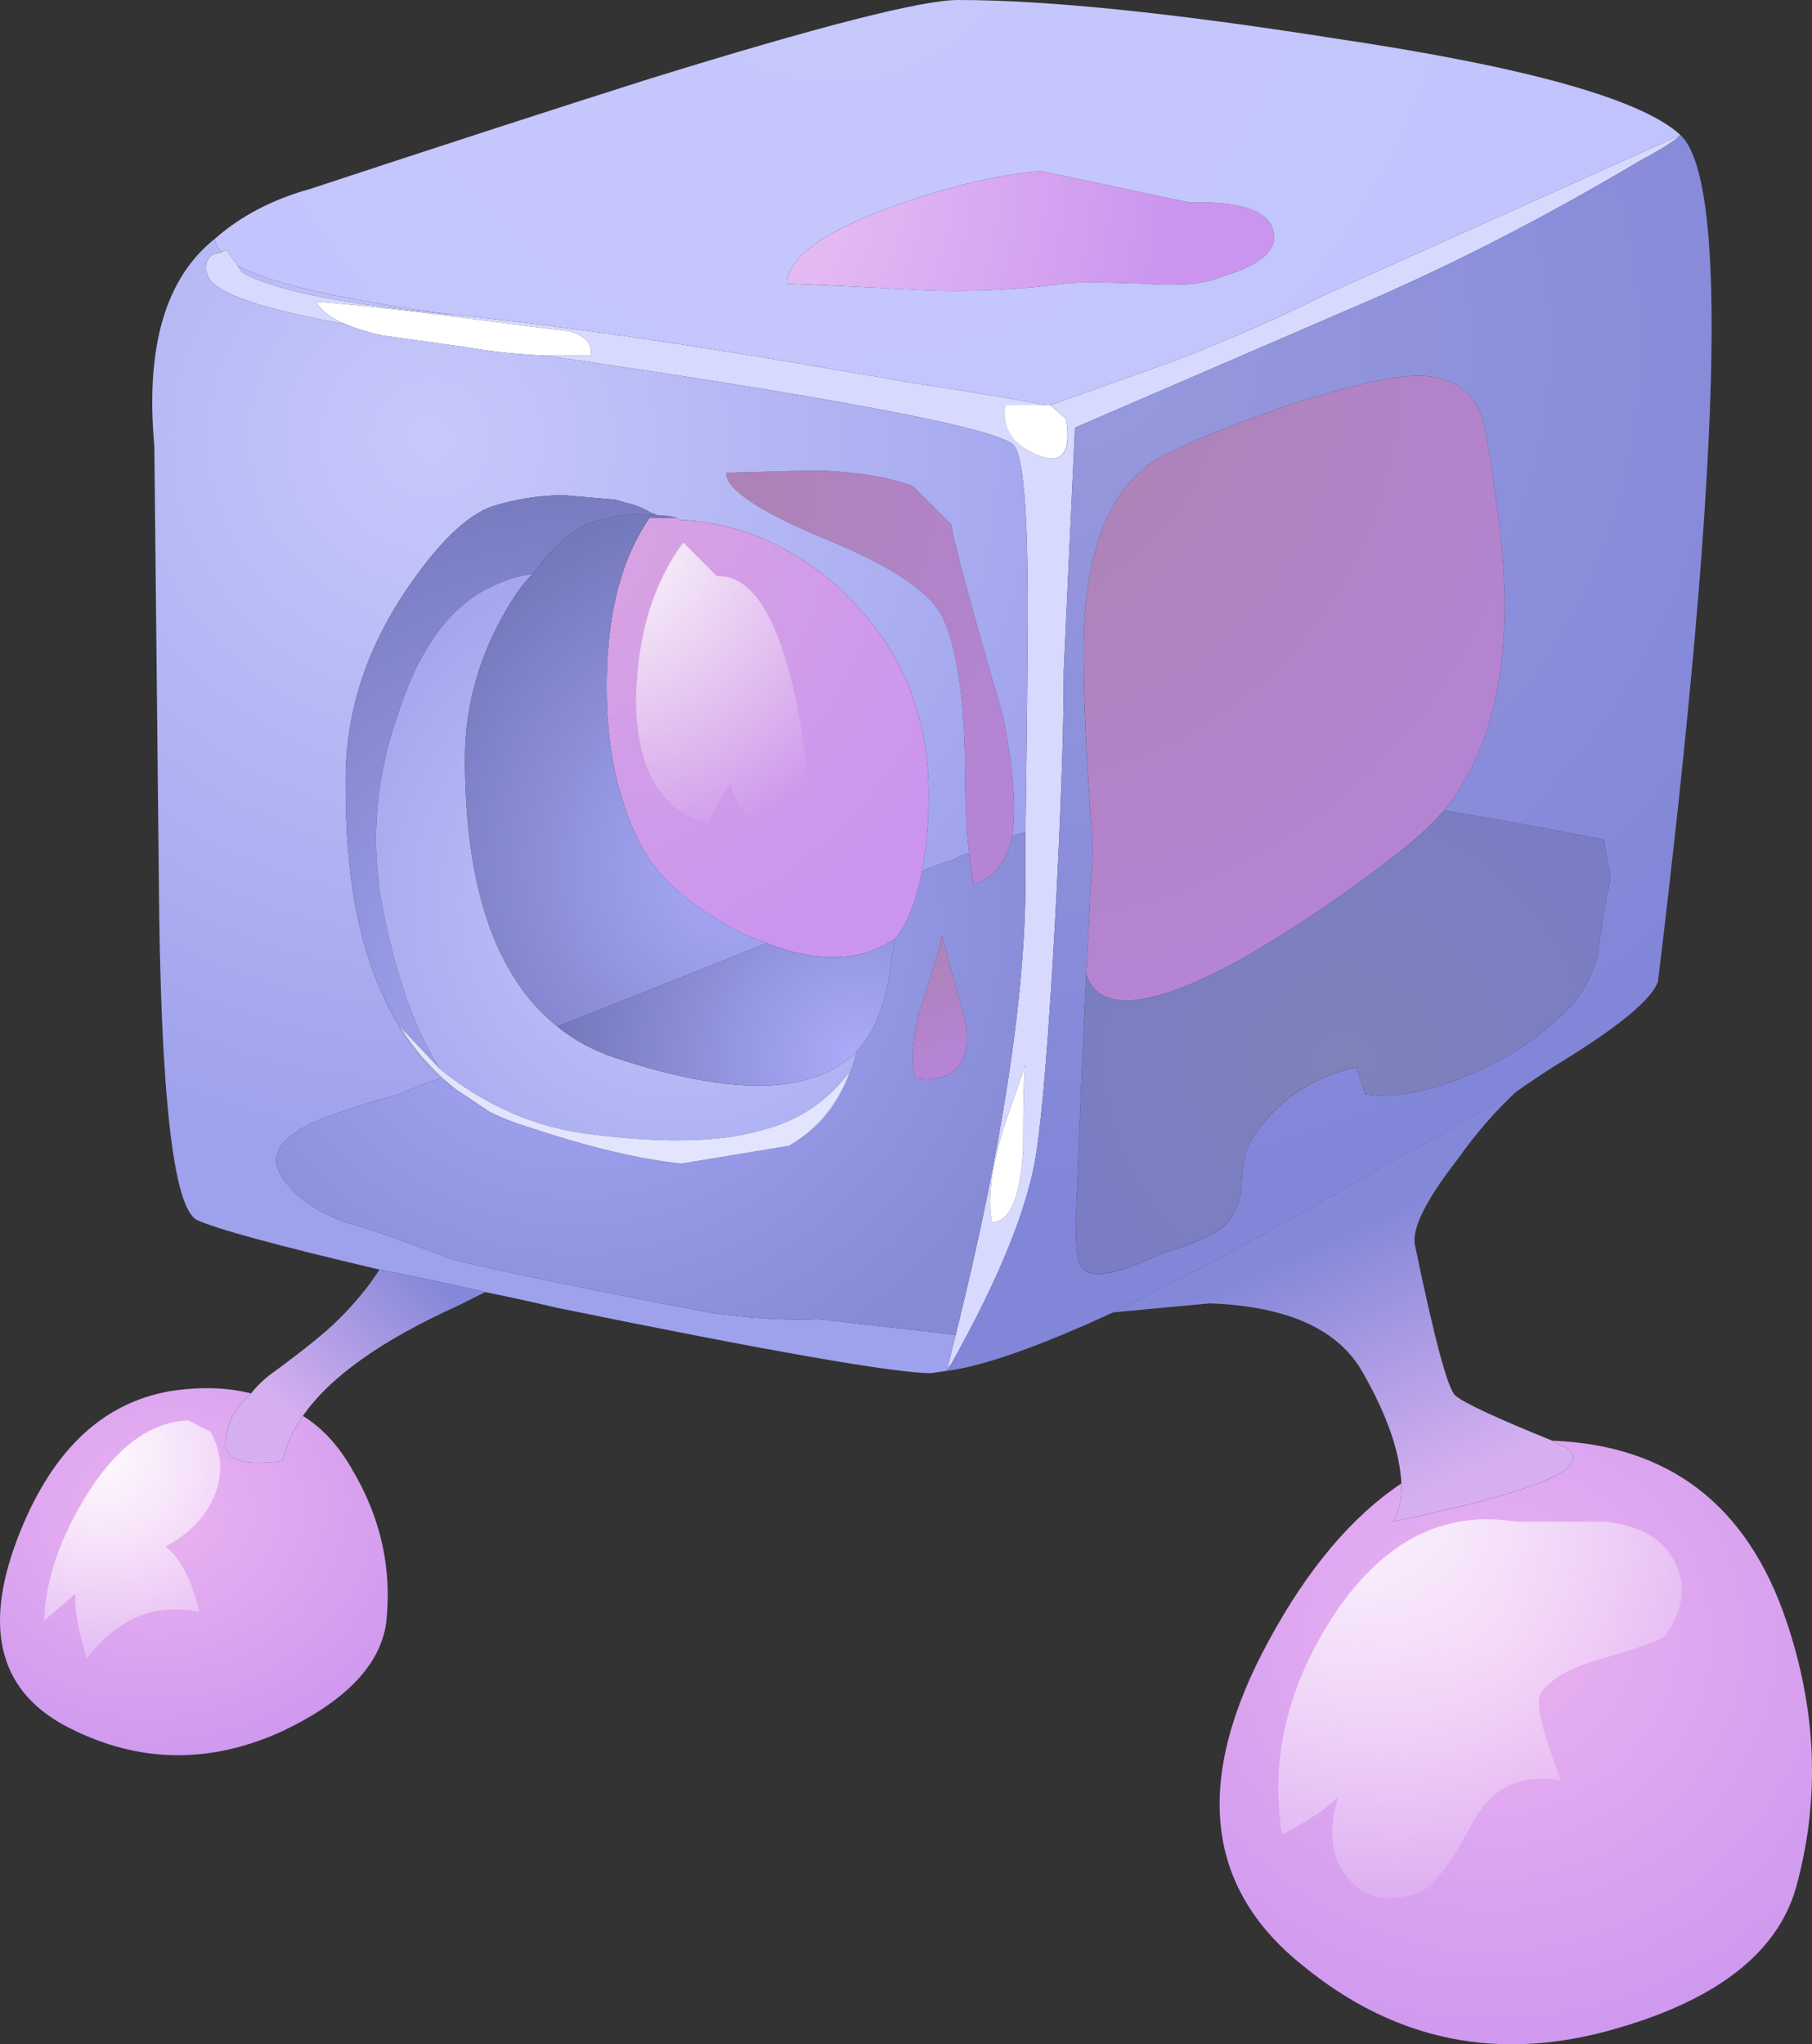
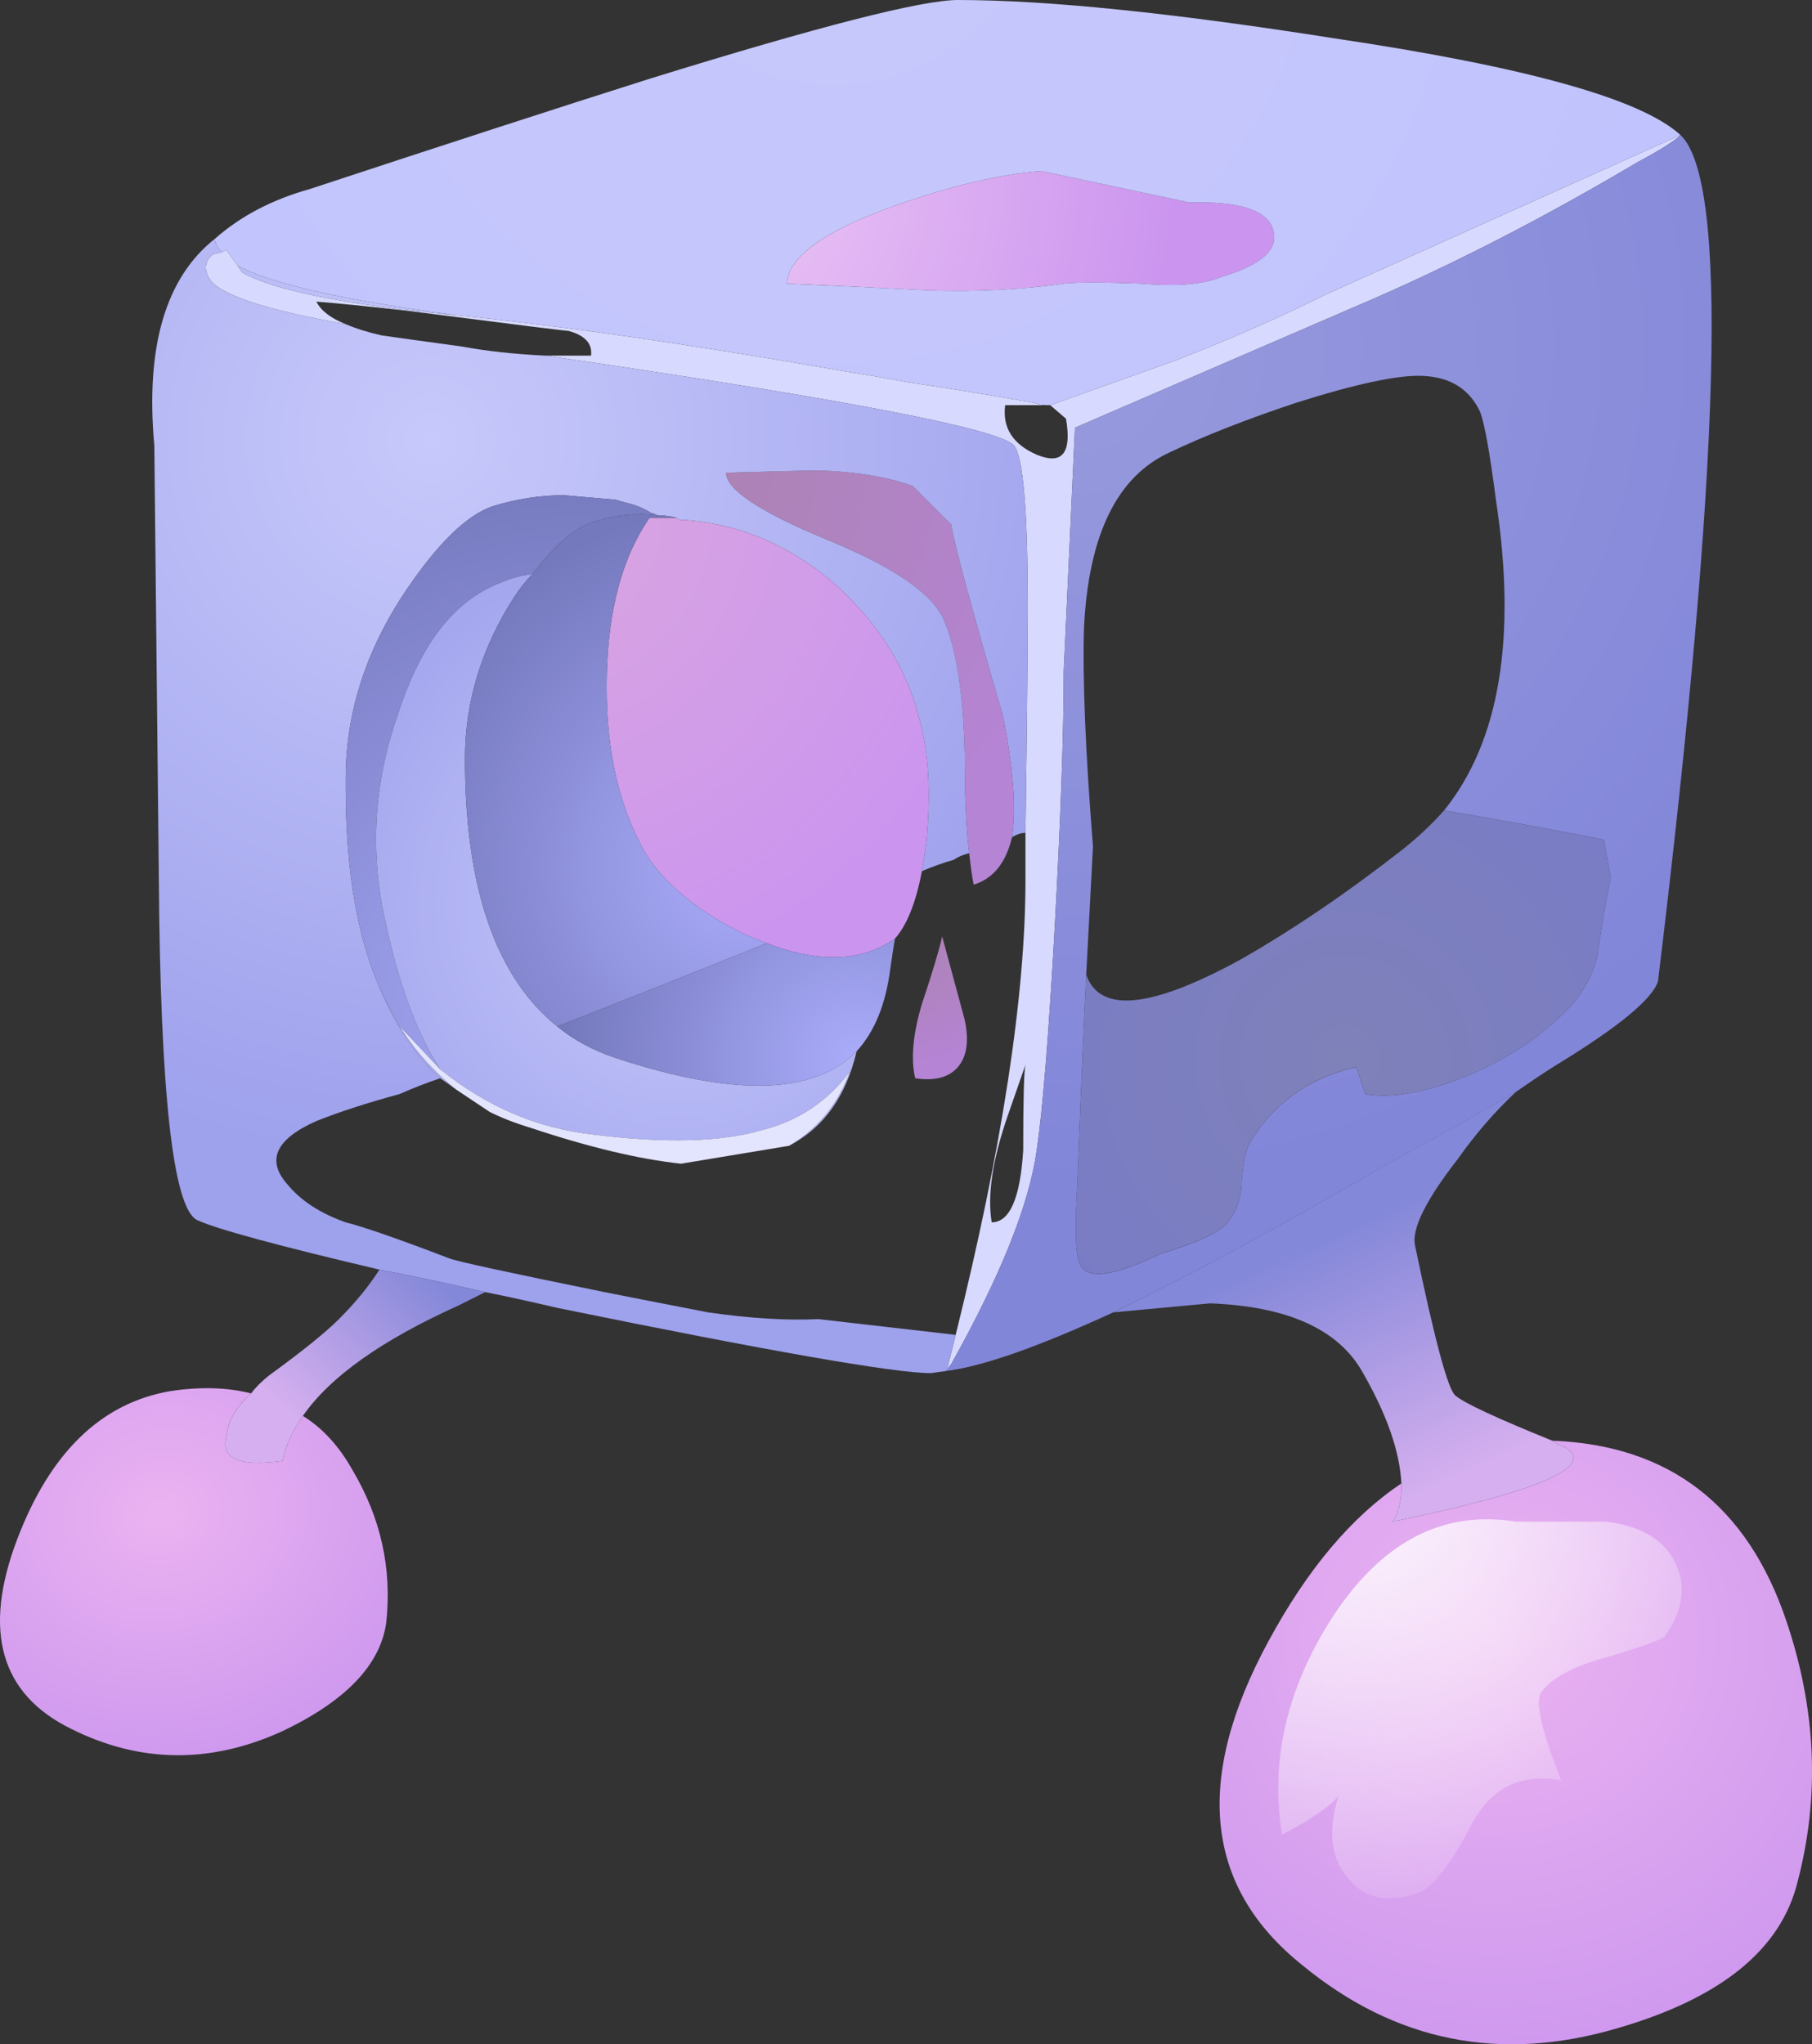
<svg xmlns="http://www.w3.org/2000/svg" version="1.1" viewBox="0 0 40.249 45.408">
  <rect x="0" y="0" width="40.249" height="45.408" fill="#333333" stroke="none" />
  <g transform="translate(-.022 -8.6948e-7)" fill-rule="evenodd">
    <path d="m21.05 30.45 0.2-0.8c1.033-4.167 1.55-7.534 1.55-10.1v-1.05c0.033-2.334 0.05-4.018 0.05-5.05 0-2.1-0.1-3.285-0.3-3.55-0.3-0.368-3.767-1.034-10.4-2h1c0.033-0.268-0.133-0.45-0.5-0.55-0.033 0-0.316-0.034-0.85-0.1l-2.75-0.35c-0.9-0.1-1.566-0.167-2-0.2 0.1 0.2 0.317 0.367 0.65 0.5-1.867-0.333-2.883-0.683-3.05-1.05-0.1-0.2-0.066-0.367 0.1-0.5l0.2-0.05 0.1-0.05 0.25 0.35 0.1 0.15c0.7 0.4 2.283 0.717 4.75 0.95 2.333 0.233 5.217 0.65 8.65 1.25l0.6 0.1 0.85 0.15c0.9 0.133 1.816 0.283 2.75 0.45 0.094 0.03 0.186 0.048 0.275 0.05h-0.925c-0.066 0.5 0.167 0.867 0.7 1.1 0.566 0.233 0.783-0.033 0.65-0.8l-0.35-0.3 2.8-1c1.2-0.467 2.3-0.95 3.3-1.45l7.9-3.55c-0.133 0.133-0.45 0.333-0.95 0.6-2.134 1.267-4.217 2.333-6.25 3.2l-6.25 2.7-0.25 5.4c0 1.367-0.067 3.267-0.2 5.7-0.134 2.4-0.267 4.05-0.4 4.95-0.166 1.2-0.8 2.783-1.9 4.75-0.034 0.033-0.067 0.084-0.1 0.15zm1-3.3c0.4 0 0.634-0.534 0.7-1.6 0-1.134 0.017-1.768 0.05-1.9l-0.4 1.15c-0.334 0.967-0.45 1.75-0.35 2.35z" fill="#d7d9fe" />
    <radialGradient id="a" cx="23.9" cy="7.7" r="18.7" gradientTransform="matrix(1,0,0,-1,0,15.4)" gradientUnits="userSpaceOnUse">
      <stop stop-color="#989ADD" offset="0" />
      <stop stop-color="#8286D9" offset="1" />
    </radialGradient>
    <path d="m24.15 21.65c-0.067 1.367-0.134 2.933-0.2 4.7-0.066 1.067-0.033 1.667 0.1 1.8 0.2 0.268 0.783 0.167 1.75-0.3 0.767-0.233 1.25-0.45 1.45-0.65 0.233-0.266 0.35-0.583 0.35-0.95 0.034-0.433 0.1-0.732 0.2-0.9 0.533-0.865 1.316-1.415 2.35-1.648l0.2 0.6c0.6 0.098 1.35-0.035 2.25-0.402 0.8-0.334 1.467-0.75 2-1.25 0.467-0.4 0.767-0.867 0.9-1.4 0.1-0.7 0.2-1.283 0.3-1.75l-0.15-0.85c-1.367-0.267-2.55-0.483-3.55-0.65 1.233-1.533 1.617-3.833 1.15-6.9-0.134-1.033-0.25-1.683-0.35-1.95-0.233-0.5-0.65-0.767-1.25-0.8-0.534-0.033-1.483 0.167-2.85 0.6-1.1 0.367-2.034 0.733-2.8 1.1-1.168 0.534-1.8 1.833-1.9 3.9-0.034 1.133 0.033 2.75 0.2 4.85l-0.15 2.85zm0.6 7.5c-1.667 0.767-2.9 1.2-3.7 1.3 0.033-0.066 0.066-0.117 0.1-0.15 1.1-1.967 1.734-3.55 1.9-4.75 0.134-0.9 0.267-2.55 0.4-4.95 0.133-2.434 0.2-4.333 0.2-5.7l0.25-5.4 6.25-2.7c2.033-0.867 4.116-1.933 6.25-3.2 0.5-0.267 0.816-0.467 0.95-0.6 1.066 1 0.9 7.267-0.5 18.8-0.134 0.4-0.884 1.017-2.25 1.85-0.268 0.167-0.567 0.367-0.9 0.6-0.733 0.435-1.684 0.968-2.85 1.6-2.466 1.433-4.5 2.534-6.1 3.3z" fill="url(#a)" />
    <radialGradient id="b" cx="22.34" cy="-7.186" r="14.704" gradientTransform="matrix(.782 .623 .623 -.782 8.956 -11.242)" gradientUnits="userSpaceOnUse">
      <stop stop-color="#AB82AF" offset="0" />
      <stop stop-color="#B584D5" offset="1" />
    </radialGradient>
-     <path d="m32.1 18c-0.267 0.3-0.566 0.583-0.9 0.85-1.232 0.967-2.433 1.783-3.6 2.45-2 1.1-3.15 1.217-3.45 0.35l0.15-2.85c-0.166-2.1-0.233-3.716-0.2-4.85 0.1-2.067 0.733-3.367 1.9-3.9 0.767-0.367 1.7-0.733 2.8-1.1 1.367-0.434 2.316-0.633 2.85-0.6 0.6 0.033 1.018 0.3 1.25 0.8 0.1 0.267 0.217 0.917 0.35 1.95 0.467 3.067 0.083 5.367-1.15 6.9z" fill="url(#b)" />
    <radialGradient id="c" cx="14.17" cy="-6.365" r="11.075" gradientTransform="matrix(.782 .623 .623 -.782 7.932 -9.957)" gradientUnits="userSpaceOnUse">
      <stop stop-color="#F0CBF5" offset="0" />
      <stop stop-color="#CB95EF" offset="1" />
    </radialGradient>
    <path d="m26.45 4.5c1.1-0.033 1.717 0.167 1.85 0.6 0.134 0.433-0.25 0.783-1.15 1.05-0.4 0.167-0.982 0.217-1.75 0.15-0.9-0.033-1.482-0.033-1.75 0-0.933 0.133-1.933 0.184-3 0.15-1.266-0.067-2.316-0.117-3.15-0.15 0.034-0.6 0.85-1.183 2.45-1.75 1.234-0.433 2.3-0.683 3.2-0.75l3.3 0.7z" fill="url(#c)" />
    <radialGradient id="d" cx="18.55" cy="-2.75" r="21.662" gradientTransform="matrix(1,0,0,-1,0,-5.5)" gradientUnits="userSpaceOnUse">
      <stop stop-color="#C7C9FB" offset="0" />
      <stop stop-color="#C0C2FE" offset="1" />
    </radialGradient>
    <path d="m10.15 7c-2.5-0.333-4.117-0.7-4.85-1.1l-0.25-0.35-0.1 0.05c-0.1-0.1-0.15-0.2-0.15-0.3 0.567-0.5 1.267-0.867 2.1-1.1 3.033-1 5.55-1.817 7.55-2.45 3.767-1.167 6.05-1.75 6.85-1.75 1.967 0 4.75 0.283 8.35 0.85 4.267 0.633 6.833 1.35 7.7 2.15l-7.9 3.55c-1 0.5-2.1 0.983-3.3 1.45l-2.8 1h-0.074c-0.09-2e-3 -0.182-0.02-0.276-0.05-0.934-0.167-1.85-0.317-2.75-0.45l-0.85-0.15-0.6-0.1c-3.433-0.6-6.317-1.017-8.65-1.25zm16.3-2.5-3.3-0.7c-0.9 0.067-1.967 0.317-3.2 0.75-1.6 0.567-2.417 1.15-2.45 1.75 0.833 0.034 1.883 0.083 3.15 0.15 1.066 0.033 2.066-0.017 3-0.15 0.267-0.033 0.85-0.033 1.75 0 0.767 0.067 1.35 0.017 1.75-0.15 0.9-0.267 1.284-0.617 1.15-1.05-0.133-0.433-0.75-0.633-1.85-0.6z" fill="url(#d)" />
-     <path d="m23.275 9h0.074l0.35 0.3c0.13 0.767-0.09 1.034-0.65 0.8-0.54-0.233-0.77-0.6-0.7-1.1h0.92zm-11.125-1.1c-0.7-0.033-1.316-0.1-1.85-0.2-0.733-0.1-1.333-0.183-1.8-0.25-0.3-0.067-0.567-0.15-0.8-0.25-0.333-0.133-0.55-0.3-0.65-0.5 0.434 0.033 1.1 0.1 2 0.2l2.75 0.35c0.534 0.067 0.817 0.1 0.85 0.1 0.367 0.1 0.533 0.283 0.5 0.55h-1zm9.9 19.25c-0.1-0.6 0.017-1.384 0.35-2.35l0.4-1.15c-0.033 0.133-0.05 0.767-0.05 1.9-0.066 1.066-0.3 1.6-0.7 1.6z" fill="#fff" />
    <radialGradient id="e" cx="18.008" cy="-.995" r="9.864" gradientTransform="matrix(.782 .624 .624 -.782 1.24 -1.556)" gradientUnits="userSpaceOnUse">
      <stop stop-color="#AB82AF" offset="0" />
      <stop stop-color="#B584D5" offset="1" />
    </radialGradient>
    <path d="m22.5 18.6c-0.134 0.566-0.417 0.917-0.85 1.05-0.034-0.167-0.067-0.4-0.1-0.7-0.067-0.534-0.1-1.284-0.1-2.25-0.034-1.3-0.185-2.267-0.45-2.9-0.234-0.6-1.134-1.216-2.7-1.85-1.434-0.6-2.15-1.083-2.15-1.45 1.166-0.033 1.866-0.05 2.1-0.05 0.832 0.033 1.516 0.15 2.05 0.35l0.85 0.85c0.066 0.434 0.45 1.85 1.15 4.25 0.233 1.167 0.3 2.067 0.2 2.7z" fill="url(#e)" />
    <radialGradient id="f" cx="9.6" cy="9.75" r="16.1" gradientTransform="matrix(1,0,0,-1,0,19.5)" gradientUnits="userSpaceOnUse">
      <stop stop-color="#C7C9FB" offset="0" />
      <stop stop-color="#9EA1EC" offset="1" />
    </radialGradient>
    <path d="m5.3 5.9c0.733 0.4 2.35 0.767 4.85 1.1-2.467-0.233-4.05-0.55-4.75-0.95l-0.1-0.15zm3.2 16.15c0.333 0.767 0.767 1.4 1.3 1.9-0.3 0.1-0.6 0.217-0.9 0.35-0.733 0.2-1.35 0.4-1.85 0.6-0.9 0.4-1.117 0.867-0.65 1.4 0.3 0.367 0.733 0.65 1.3 0.85 0.4 0.1 1.167 0.367 2.3 0.8 0.167 0.067 1.317 0.317 3.45 0.75 0.5 0.1 1.267 0.25 2.3 0.45 0.933 0.134 1.75 0.184 2.45 0.15l3.05 0.35-0.2 0.8-0.35 0.05c-0.8 0-3.567-0.483-8.3-1.45-0.566-0.133-1.1-0.25-1.6-0.35-0.867-0.2-1.65-0.367-2.35-0.5-2.267-0.533-3.617-0.9-4.05-1.1-0.533-0.267-0.816-2.8-0.85-7.6l-0.1-9.6c-0.2-2.2 0.25-3.733 1.35-4.6 0 0.1 0.05 0.2 0.15 0.3l-0.2 0.05c-0.167 0.133-0.2 0.3-0.1 0.5 0.167 0.367 1.183 0.717 3.05 1.05 0.233 0.1 0.5 0.183 0.8 0.25 0.467 0.067 1.067 0.15 1.8 0.25 0.534 0.1 1.15 0.167 1.85 0.2 6.633 0.967 10.1 1.633 10.4 2 0.2 0.267 0.3 1.45 0.3 3.55 0 1.033-0.017 2.716-0.05 5.05-0.1 0-0.2 0.033-0.3 0.1 0.1-0.633 0.033-1.533-0.2-2.7-0.7-2.4-1.083-3.816-1.15-4.25l-0.85-0.85c-0.533-0.2-1.216-0.316-2.05-0.35-0.233 0-0.933 0.017-2.1 0.05 0 0.367 0.717 0.85 2.15 1.45 1.567 0.633 2.467 1.25 2.7 1.85 0.267 0.633 0.417 1.6 0.45 2.9 0 0.966 0.033 1.716 0.1 2.25-0.133 0.033-0.25 0.083-0.35 0.15-0.233 0.066-0.467 0.15-0.7 0.25 0.033-0.2 0.066-0.417 0.1-0.65 0.1-1.1 0.05-2-0.15-2.7-0.266-1.1-0.866-2.083-1.8-2.95-1-0.9-2.132-1.4-3.4-1.5h-0.1c-0.032 0-0.065-0.017-0.1-0.05-0.132-0.033-0.266-0.05-0.4-0.05-0.055-0.028-0.105-0.045-0.15-0.05-0.166-0.1-0.316-0.167-0.45-0.2-0.132-0.034-0.25-0.067-0.35-0.1l-1.15-0.1c-0.533 0-1.066 0.083-1.6 0.25-0.567 0.2-1.2 0.817-1.9 1.85-0.9 1.333-1.35 2.733-1.35 4.2v0.2c0 1.867 0.267 3.383 0.8 4.55z" fill="url(#f)" />
    <radialGradient id="g" cx="12.85" cy="20.4" r="11.362" gradientTransform="matrix(1,0,0,-1,0,40.8)" gradientUnits="userSpaceOnUse">
      <stop stop-color="#A7ABFA" offset="0" />
      <stop stop-color="#868AD5" offset="1" />
    </radialGradient>
-     <path d="m22.5 18.6c0.1-0.067 0.2-0.1 0.3-0.1v1.05c0 2.567-0.517 5.934-1.55 10.1l-3.05-0.35c-0.7 0.033-1.517-0.017-2.45-0.15-1.033-0.2-1.8-0.35-2.3-0.45-2.133-0.433-3.284-0.683-3.45-0.75-1.133-0.433-1.9-0.7-2.3-0.8-0.567-0.2-1-0.482-1.3-0.85-0.467-0.533-0.25-1 0.65-1.4 0.5-0.2 1.117-0.4 1.85-0.6 0.3-0.133 0.6-0.25 0.9-0.35 0.1 0.066 0.217 0.15 0.35 0.25l0.75 0.5c0.267 0.133 0.567 0.25 0.9 0.35 1.3 0.434 2.417 0.7 3.35 0.8l2.4-0.4c0.767-0.4 1.267-1.1 1.5-2.1 0.4-0.433 0.65-1.05 0.75-1.85 0.034-0.233 0.067-0.45 0.1-0.65 0.267-0.3 0.466-0.8 0.6-1.5 0.233-0.1 0.467-0.184 0.7-0.25 0.1-0.067 0.217-0.117 0.35-0.15 0.033 0.3 0.066 0.533 0.1 0.7 0.433-0.133 0.716-0.483 0.85-1.05zm-1.2 5.1c0.2-0.233 0.25-0.584 0.15-1.05l-0.5-1.85c-0.066 0.3-0.217 0.8-0.45 1.5-0.2 0.667-0.25 1.217-0.15 1.65 0.433 0.067 0.75-0.016 0.95-0.25z" fill="url(#g)" />
    <radialGradient id="h" cx="16.474" cy="1.576" r="10.71" gradientTransform="matrix(.782 .623 .623 -.782 -1.965 2.465)" gradientUnits="userSpaceOnUse">
      <stop stop-color="#DAA6DF" offset="0" />
      <stop stop-color="#CB95EF" offset="1" />
    </radialGradient>
    <path d="m19.9 20.85c-0.1 0.066-0.183 0.117-0.25 0.15-0.7 0.367-1.566 0.35-2.6-0.05l-0.5-0.2c-1.2-0.6-1.983-1.3-2.35-2.1-0.5-1-0.733-2.217-0.7-3.65 0.033-1.467 0.35-2.633 0.95-3.5h0.6c0.034 0.033 0.067 0.05 0.1 0.05h0.1c1.267 0.1 2.4 0.6 3.4 1.5 0.934 0.867 1.534 1.85 1.8 2.95 0.2 0.7 0.25 1.6 0.15 2.7-0.034 0.233-0.067 0.45-0.1 0.65-0.134 0.7-0.333 1.2-0.6 1.5z" fill="url(#h)" />
    <radialGradient id="i" cx="28.679" cy="3.775" r="2.864" gradientTransform="matrix(.781 .624 .624 -.781 -4.713 5.9)" gradientUnits="userSpaceOnUse">
      <stop stop-color="#AB82AF" offset="0" />
      <stop stop-color="#B584D5" offset="1" />
    </radialGradient>
    <path d="m21.3 23.7c-0.2 0.233-0.517 0.316-0.95 0.25-0.1-0.434-0.05-0.983 0.15-1.65 0.233-0.7 0.384-1.2 0.45-1.5l0.5 1.85c0.1 0.466 0.05 0.817-0.15 1.05z" fill="url(#i)" />
    <radialGradient id="j" cx="29.9" cy="23.55" r="9.313" gradientTransform="matrix(1,0,0,-1,0,47.1)" gradientUnits="userSpaceOnUse">
      <stop stop-color="#7F81B9" offset="0" />
      <stop stop-color="#787BC8" offset="1" />
    </radialGradient>
    <path d="m24.15 21.65c0.3 0.867 1.45 0.75 3.45-0.35 1.166-0.667 2.366-1.483 3.6-2.45 0.333-0.267 0.633-0.55 0.9-0.85 1 0.167 2.183 0.383 3.55 0.65l0.15 0.85c-0.1 0.467-0.2 1.05-0.3 1.75-0.134 0.533-0.434 1-0.9 1.4-0.533 0.5-1.2 0.917-2 1.25-0.9 0.366-1.65 0.5-2.25 0.4l-0.2-0.6c-1.033 0.232-1.816 0.782-2.35 1.648-0.1 0.167-0.166 0.467-0.2 0.9 0 0.366-0.116 0.684-0.35 0.95-0.2 0.2-0.684 0.416-1.45 0.65-0.967 0.466-1.55 0.566-1.75 0.3-0.133-0.134-0.166-0.733-0.1-1.8 0.067-1.765 0.133-3.33 0.2-4.698z" fill="url(#j)" />
    <radialGradient id="k" cx="13.2" cy="22.6" r="12.462" gradientTransform="matrix(1,0,0,-1,0,45.2)" gradientUnits="userSpaceOnUse">
      <stop stop-color="#AAACFB" offset="0" />
      <stop stop-color="#7478BC" offset="1" />
    </radialGradient>
    <path d="m14.5 11.4c0.04 6e-3 0.073 0.022 0.1 0.05-0.5-0.067-1.017 0-1.55 0.2-0.367 0.167-0.767 0.533-1.2 1.1-0.3 0.033-0.617 0.133-0.95 0.3-0.9 0.434-1.583 1.383-2.05 2.85-0.533 1.533-0.617 3.083-0.25 4.65 0.3 1.367 0.7 2.434 1.2 3.2l-0.9-0.95c-0.133-0.233-0.267-0.483-0.4-0.75-0.533-1.167-0.8-2.683-0.8-4.55v-0.2c0-1.466 0.45-2.867 1.35-4.2 0.7-1.033 1.333-1.65 1.9-1.85 0.533-0.167 1.066-0.25 1.6-0.25l1.15 0.1c0.1 0.033 0.216 0.066 0.35 0.1 0.133 0.033 0.283 0.1 0.45 0.2z" fill="url(#k)" />
    <radialGradient id="l" cx="15.1" cy="20.1" r="9.412" gradientTransform="matrix(1,0,0,-1,0,40.2)" gradientUnits="userSpaceOnUse">
      <stop stop-color="#C7C9FB" offset="0" />
      <stop stop-color="#9EA1EC" offset="1" />
    </radialGradient>
    <path d="m17.55 25.45c0.633-0.367 1.083-0.917 1.35-1.65-0.5 0.667-1.15 1.1-1.95 1.3-0.9 0.267-2.15 0.3-3.75 0.1-1.233-0.133-2.367-0.616-3.4-1.45-0.5-0.766-0.9-1.832-1.2-3.2-0.367-1.565-0.283-3.116 0.25-4.65 0.467-1.466 1.15-2.416 2.05-2.85 0.333-0.166 0.65-0.266 0.95-0.3-0.133 0.134-0.267 0.3-0.4 0.5-0.733 1.134-1.1 2.334-1.1 3.6 0 2.868 0.683 4.85 2.05 5.95 0.367 0.3 0.8 0.534 1.3 0.7 2.633 0.867 4.417 0.817 5.35-0.15-0.233 1-0.733 1.7-1.5 2.1zm-8.65-2.65c0.333 0.533 0.75 1 1.25 1.4-0.133-0.1-0.25-0.183-0.35-0.25-0.533-0.5-0.966-1.133-1.3-1.9 0.133 0.267 0.267 0.517 0.4 0.75zm5.6-11.4c0.044 5e-3 0.094 0.022 0.15 0.05h-0.05c-0.027-0.028-0.06-0.044-0.1-0.05z" fill="url(#l)" />
    <radialGradient id="m" cx="16.45" cy="19.25" r="7.787" gradientTransform="matrix(1,0,0,-1.035,0,39.18)" gradientUnits="userSpaceOnUse">
      <stop stop-color="#AAACFB" offset="0" />
      <stop stop-color="#7478BC" offset="1" />
    </radialGradient>
    <path d="m17.05 20.95c-1.233 0.5-2.783 1.117-4.65 1.85-1.367-1.1-2.05-3.083-2.05-5.95 0-1.267 0.367-2.467 1.1-3.6 0.133-0.2 0.267-0.367 0.4-0.5 0.433-0.567 0.833-0.933 1.2-1.1 0.534-0.2 1.05-0.267 1.55-0.2h0.05c0.133 0 0.267 0.017 0.4 0.05h-0.6c-0.6 0.867-0.917 2.033-0.95 3.5-0.033 1.433 0.2 2.65 0.7 3.65 0.367 0.8 1.15 1.5 2.35 2.1l0.5 0.2z" fill="url(#m)" />
    <path d="m9.8 23.75c1.034 0.833 2.167 1.316 3.4 1.45 1.6 0.2 2.85 0.166 3.75-0.1 0.8-0.2 1.45-0.634 1.95-1.3-0.267 0.732-0.717 1.282-1.35 1.65l-2.4 0.398c-0.933-0.1-2.05-0.366-3.35-0.8-0.333-0.1-0.633-0.217-0.9-0.35l-0.75-0.5c-0.5-0.4-0.917-0.867-1.25-1.4l0.9 0.952z" fill="#e3e4fe" />
    <radialGradient id="n" cx="19.05" cy="23.5" r="6.537" gradientTransform="matrix(1,0,0,-1,0,47)" gradientUnits="userSpaceOnUse">
      <stop stop-color="#AAACFB" offset="0" />
      <stop stop-color="#7478BC" offset="1" />
    </radialGradient>
    <path d="m19.05 23.35c-0.933 0.967-2.716 1.017-5.35 0.15-0.5-0.167-0.934-0.4-1.3-0.7 1.867-0.733 3.417-1.35 4.65-1.85 1.034 0.4 1.9 0.417 2.6 0.05 0.067-0.033 0.15-0.083 0.25-0.15-0.033 0.2-0.066 0.417-0.1 0.65-0.1 0.8-0.35 1.417-0.75 1.85z" fill="url(#n)" />
    <linearGradient id="o" x1="13.898" x2="18.247" y1="-26.502" y2="-26.502" gradientTransform="matrix(-.69 .724 -.724 -.69 -.001 0)" gradientUnits="userSpaceOnUse">
      <stop stop-color="#8488D9" offset="0" />
      <stop stop-color="#D5AFEF" offset="1" />
    </linearGradient>
    <path d="m6.75 31.45c-0.233 0.333-0.383 0.666-0.45 1-0.966 0.133-1.383-0.05-1.25-0.55 0.034-0.334 0.217-0.65 0.55-0.95 0.1-0.134 0.233-0.267 0.4-0.4 0.733-0.533 1.25-0.95 1.55-1.25 0.367-0.366 0.667-0.733 0.9-1.1 0.7 0.133 1.483 0.3 2.35 0.5l-0.6 0.3c-1.7 0.767-2.85 1.583-3.45 2.45z" fill="url(#o)" />
    <radialGradient id="p" cx="-2.189" cy="33.722" r="7.281" gradientTransform="matrix(.985 -.171 -.147 -.848 10.714 61.83)" gradientUnits="userSpaceOnUse">
      <stop stop-color="#EBB3F0" offset="0" />
      <stop stop-color="#CB95EF" offset="1" />
    </radialGradient>
    <path d="m6.75 31.45c0.433 0.267 0.8 0.666 1.1 1.2 0.633 1.066 0.883 2.2 0.75 3.4-0.133 0.933-0.9 1.732-2.3 2.4-1.6 0.732-3.167 0.716-4.7-0.05-1.567-0.77-1.967-2.17-1.2-4.2 0.733-1.935 1.867-3.034 3.4-3.3 0.667-0.102 1.267-0.085 1.8 0.05-0.333 0.3-0.517 0.615-0.55 0.95-0.133 0.5 0.284 0.682 1.25 0.55 0.067-0.334 0.217-0.667 0.45-1z" fill="url(#p)" />
    <linearGradient id="q" x1="37.249" x2="43.268" y1="-15.494" y2="-15.494" gradientTransform="matrix(.415 .91 -.91 .415 0 0)" gradientUnits="userSpaceOnUse">
      <stop stop-color="#8488D9" offset="0" />
      <stop stop-color="#D5AFEF" offset="1" />
    </linearGradient>
    <path d="m34.5 32c0.1 0.066 0.2 0.116 0.3 0.15 0.667 0.433-0.616 0.983-3.85 1.65 0.133-0.167 0.2-0.435 0.2-0.8v-0.05c-0.034-0.7-0.317-1.518-0.85-2.45-0.534-0.968-1.667-1.484-3.4-1.55l-2.15 0.2c1.6-0.768 3.634-1.868 6.1-3.302 1.167-0.633 2.117-1.166 2.85-1.6-0.466 0.434-0.9 0.934-1.3 1.5-0.7 0.9-1.016 1.533-0.95 1.9 0.435 2.1 0.734 3.216 0.9 3.35 0.2 0.17 0.917 0.502 2.15 1.002z" fill="url(#q)" />
    <radialGradient id="r" cx="33.15" cy="36.4" r="11.038" gradientTransform="matrix(1 0 0 -.947 0 70.863)" gradientUnits="userSpaceOnUse">
      <stop stop-color="#EBB3F0" offset="0" />
      <stop stop-color="#CB95EF" offset="1" />
    </radialGradient>
    <path d="m34.5 32c2.6 0.1 4.333 1.434 5.2 4 0.666 1.967 0.75 3.9 0.25 5.8-0.367 1.5-1.7 2.584-4 3.25-2.6 0.767-4.934 0.3-7-1.4-2.167-1.732-2.417-4.133-0.75-7.2 0.866-1.6 1.85-2.766 2.95-3.5v0.05c0 0.366-0.067 0.634-0.2 0.8 3.233-0.666 4.517-1.217 3.85-1.65-0.1-0.034-0.2-0.084-0.3-0.15z" fill="url(#r)" />
    <radialGradient id="s" cx="13.15" cy="11.7" r="7.475" gradientTransform="matrix(1,0,0,-1,0,23.4)" gradientUnits="userSpaceOnUse">
      <stop stop-color="#fff" offset="0" />
      <stop stop-color="#fff" stop-opacity="0" offset="1" />
    </radialGradient>
-     <path d="m17.95 18.55c-0.534-0.066-0.9-0.15-1.1-0.25-0.3-0.167-0.5-0.466-0.6-0.9-0.333 0.533-0.5 0.833-0.5 0.9-1.067-0.3-1.6-1.233-1.6-2.8 0.033-1.4 0.383-2.55 1.05-3.45l0.75 0.75c0.7-0.033 1.25 0.733 1.65 2.3 0.3 1.233 0.417 2.383 0.35 3.45z" fill="url(#s)" />
    <radialGradient id="t" cx="2.05" cy="32.05" r="6.45" gradientTransform="matrix(1,0,0,-1,0,64.1)" gradientUnits="userSpaceOnUse">
      <stop stop-color="#fff" offset="0" />
      <stop stop-color="#fff" stop-opacity="0" offset="1" />
    </radialGradient>
-     <path d="m4.2 31.55 0.5 0.25c0.267 0.5 0.283 1 0.05 1.5-0.2 0.434-0.55 0.783-1.05 1.05 0.333 0.267 0.583 0.75 0.75 1.45-1-0.2-1.833 0.15-2.5 1.05-0.2-0.666-0.283-1.15-0.25-1.45l-0.7 0.6c0.033-0.9 0.35-1.833 0.95-2.8 0.667-1.066 1.417-1.617 2.25-1.65z" fill="url(#t)" />
    <radialGradient id="u" cx="29.55" cy="32.3" r="11.575" gradientTransform="matrix(1,0,0,-1,0,64.6)" gradientUnits="userSpaceOnUse">
      <stop stop-color="#fff" offset="0" />
      <stop stop-color="#fff" stop-opacity="0" offset="1" />
    </radialGradient>
    <path d="m33.7 33.8h2c0.8 0.1 1.316 0.417 1.55 0.95 0.233 0.5 0.15 1.033-0.25 1.6-0.066 0.067-0.483 0.217-1.25 0.45-0.767 0.2-1.267 0.467-1.5 0.8-0.134 0.2 0.017 0.85 0.45 1.95-0.867-0.166-1.517 0.134-1.95 0.9-0.5 0.967-0.917 1.5-1.25 1.6-0.667 0.233-1.184 0.117-1.55-0.35-0.367-0.434-0.434-1.033-0.2-1.8-0.2 0.233-0.616 0.517-1.25 0.85-0.267-1.634 0.1-3.233 1.1-4.8 1.1-1.7 2.466-2.417 4.1-2.15z" fill="url(#u)" />
  </g>
</svg>